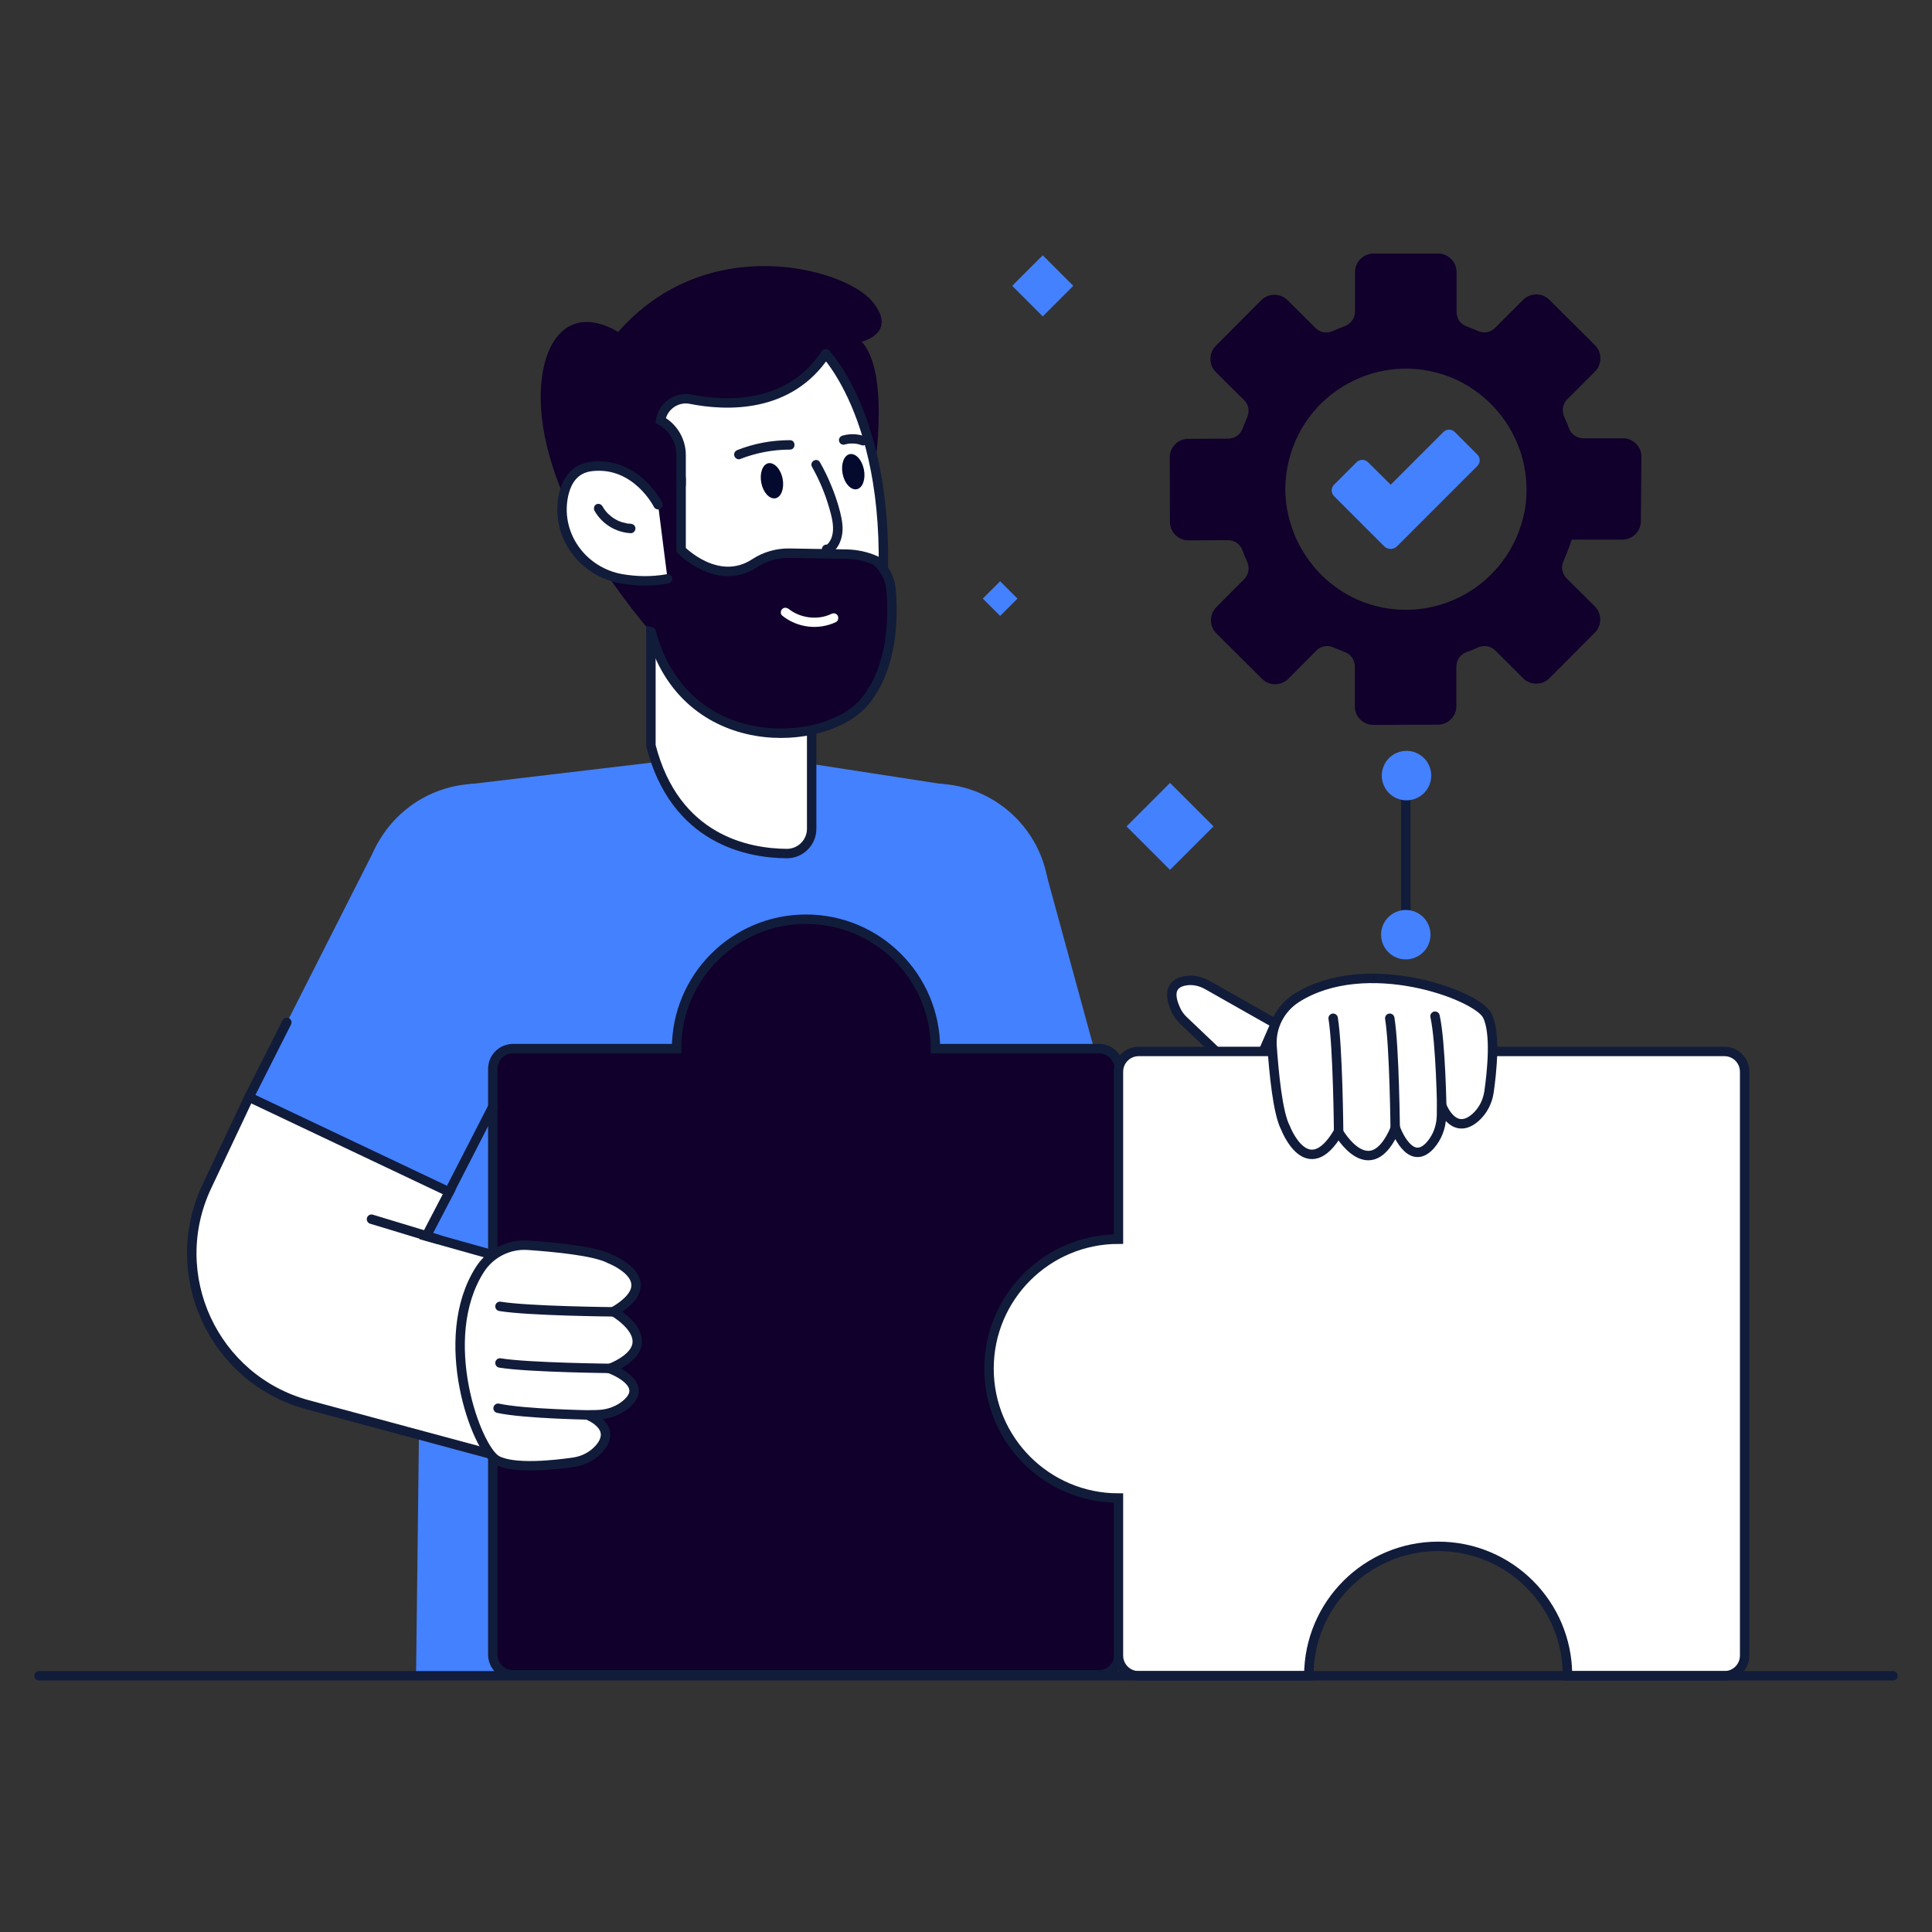
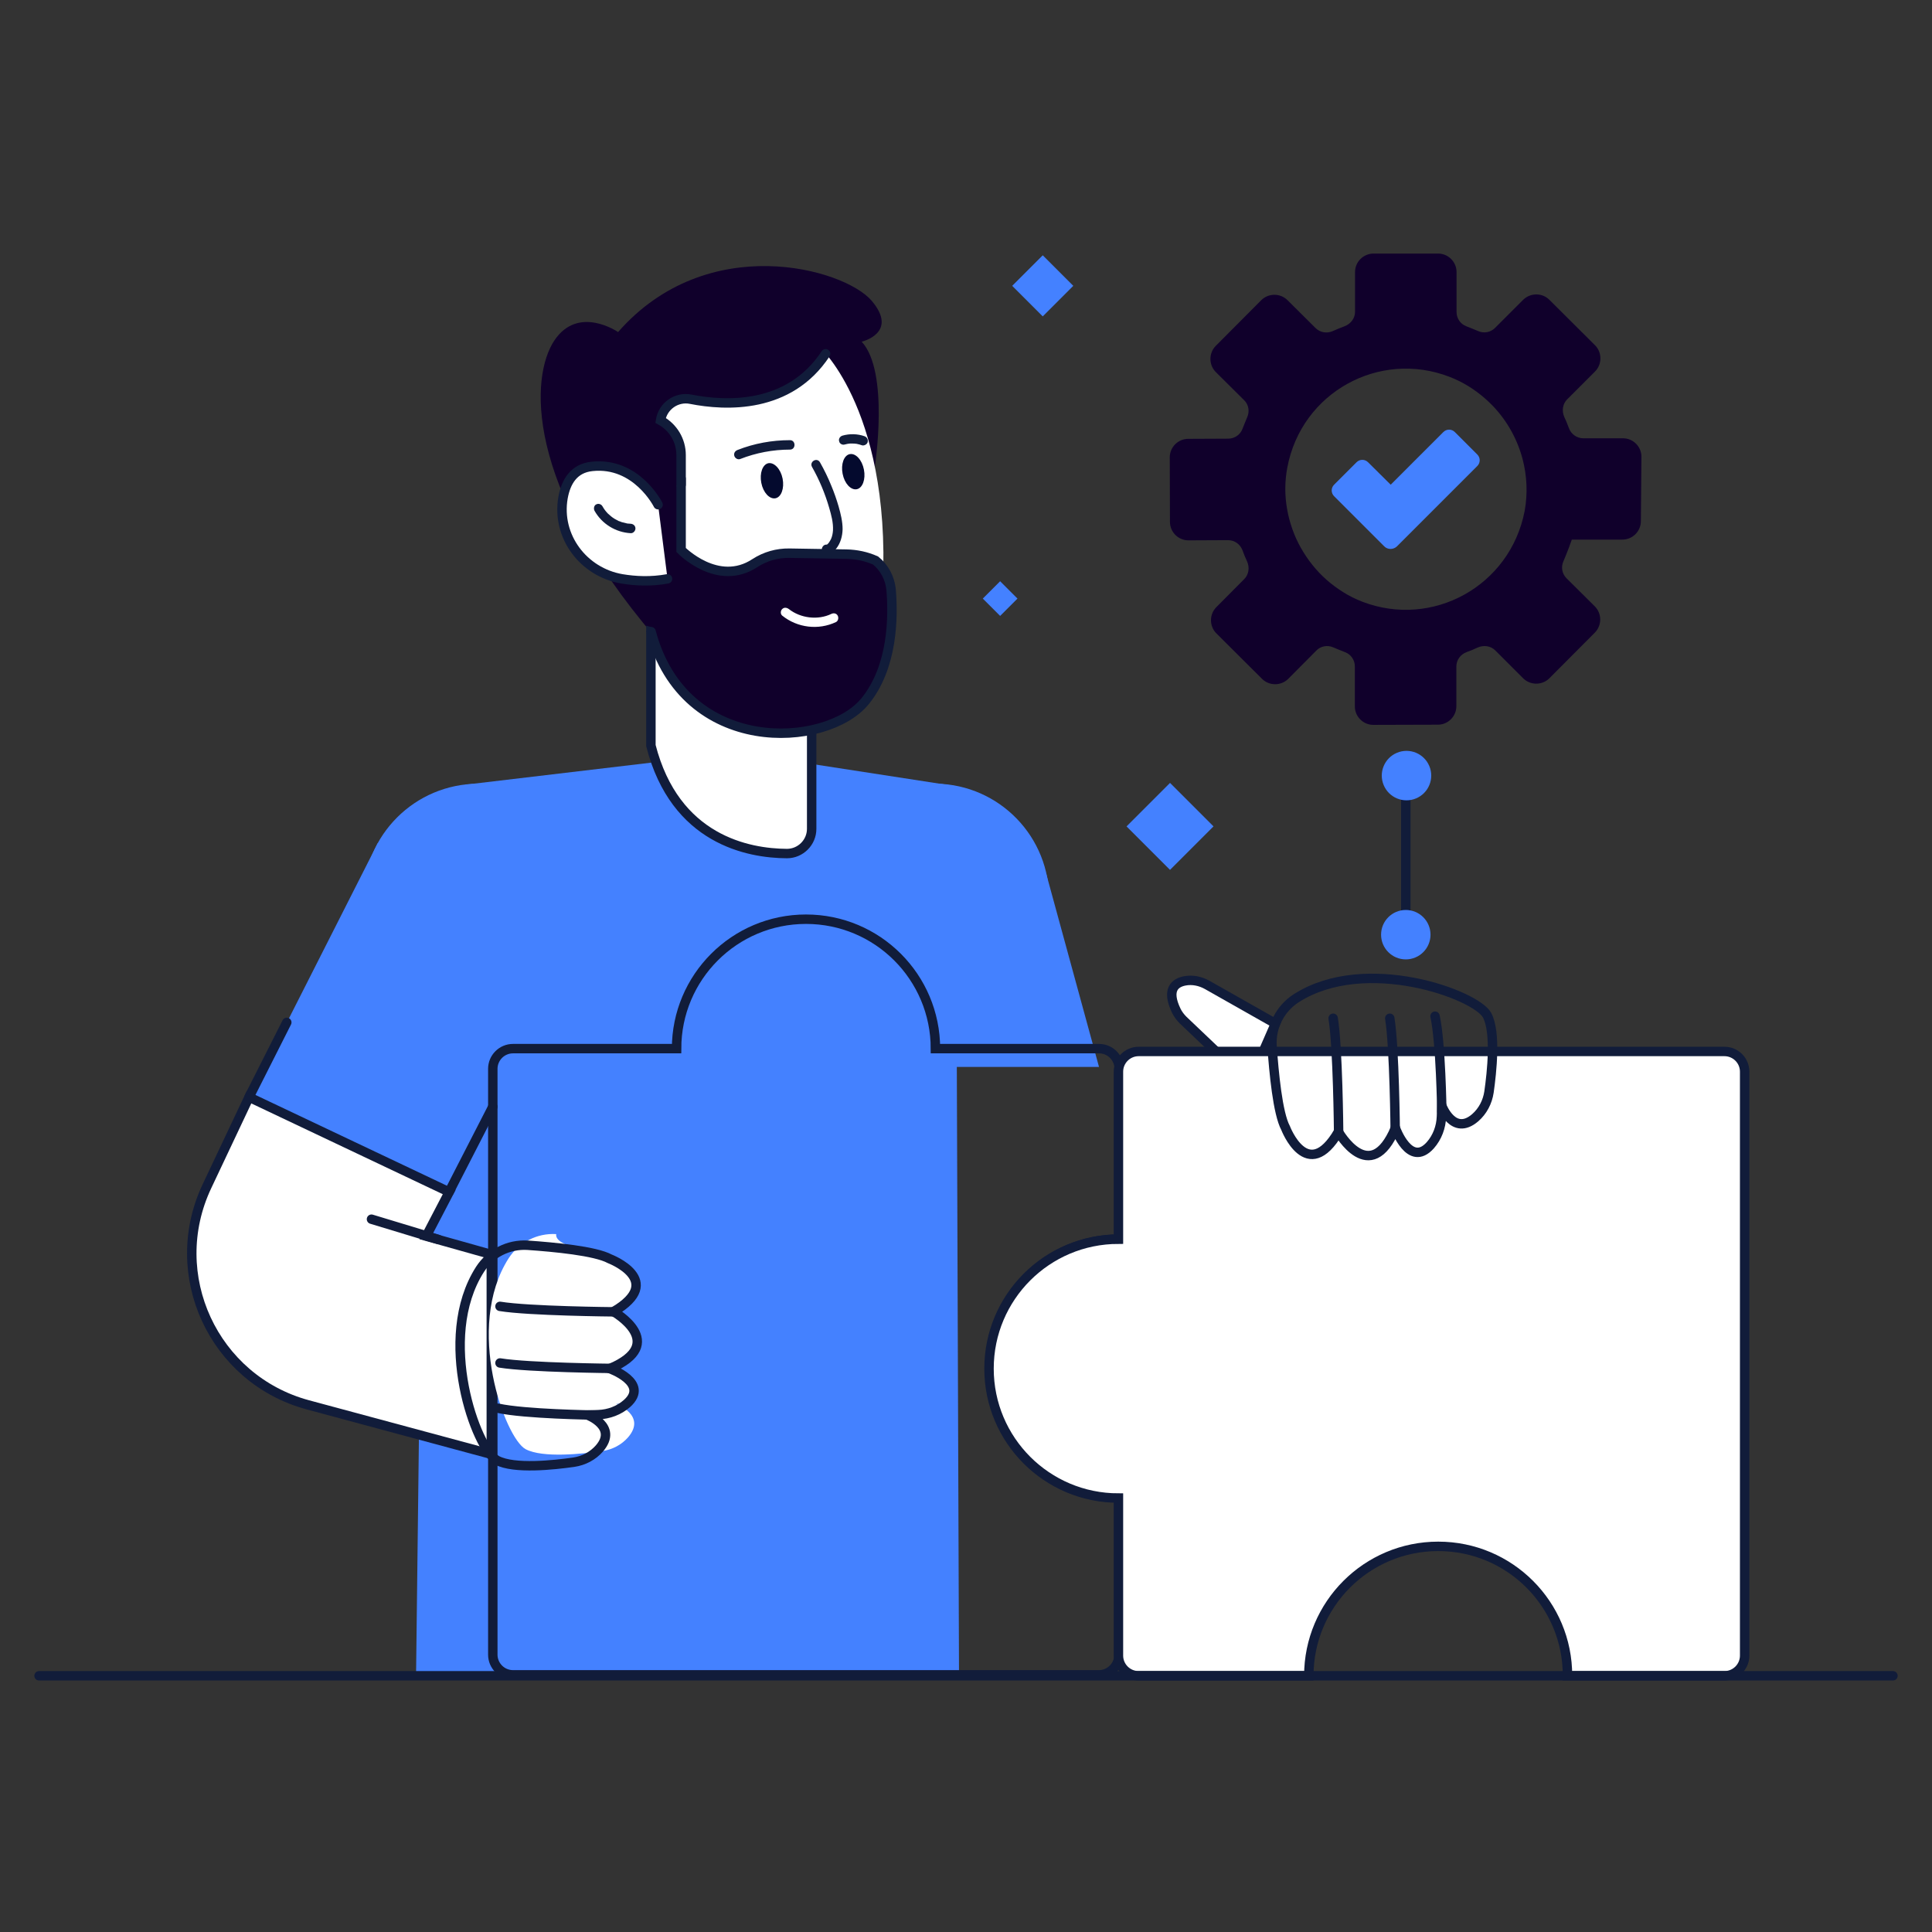
<svg xmlns="http://www.w3.org/2000/svg" id="Graphics" style="enable-background:new 0 0 1024 1024;" version="1.1" viewBox="0 0 1024 1024" x="0px" y="0px">
  <rect x="0" y="0" width="1024" height="1024" fill="#333333" stroke="none" />
  <style type="text/css">
	.st0{fill:#4481FF;}
	.st1{fill:#10002B;}
	.st2{fill:#FFFFFF;}
	.st3{fill:none;stroke:#111C3A;stroke-width:5;stroke-linecap:round;stroke-miterlimit:10;}
	.st4{fill:#111C3A;}
	.st5{fill:#040A2E;}
</style>
  <g>
    <rect class="st0" height="32.6" transform="matrix(-0.707 -0.707 0.707 -0.707 749.022 1186.078)" width="32.6" x="603.9" y="421.6" />
    <rect class="st0" height="22.9" transform="matrix(-0.707 -0.707 0.707 -0.707 836.326 649.303)" width="22.9" x="541.2" y="140" />
    <rect class="st0" height="13" transform="matrix(-0.707 -0.707 0.707 -0.707 680.617 916.159)" width="13" x="523.5" y="310.6" />
    <path class="st0" d="M765,229l-27.9,27.9L725.1,245c-1.7-1.7-4.4-1.7-6.1,0l-11.9,11.9c-1.7,1.7-1.7,4.4,0,6.1l26.6,26.6&#13;&#10;  c1.8,1.8,4.8,1.8,6.7,0L783,247c1.7-1.7,1.7-4.4,0-6.1L771.1,229C769.4,227.3,766.7,227.3,765,229z" />
    <path class="st1" d="M870,242.1c0-5.4-4.4-9.8-9.8-9.8l-21,0c-3.5,0-6.5-2.2-7.7-5.5c-0.7-2-1.5-3.9-2.4-5.8&#13;&#10;  c-1.4-3.2-0.9-6.9,1.5-9.3l14.8-14.8c3.8-3.8,3.8-10.1,0-13.9l-24.2-24.1c-3.8-3.8-10-3.8-13.9,0l-14.9,14.9&#13;&#10;  c-2.4,2.4-5.9,3-8.9,1.7c-2.1-0.9-4.4-1.8-6.4-2.6c-3.1-1.2-5.1-4.2-5.1-7.5v-21.2c0-5.4-4.4-9.8-9.8-9.8H728&#13;&#10;  c-5.4,0-9.8,4.4-9.8,9.8v21c0,3.5-2.2,6.4-5.5,7.7c-2.1,0.8-4.1,1.6-6.1,2.5c-3.2,1.5-6.9,0.9-9.3-1.5l-14.9-14.8&#13;&#10;  c-3.8-3.8-10.1-3.8-13.9,0l-24.1,24.2c-3.8,3.8-3.8,10.1,0,13.9l15,14.9c2.4,2.3,3,5.9,1.7,8.9c-0.9,2.1-1.8,4.4-2.6,6.4&#13;&#10;  c-1.2,3.1-4.2,5.1-7.5,5.1l-21.2,0.1c-5.4,0-9.8,4.4-9.8,9.8l0.1,34.2c0,5.4,4.4,9.8,9.8,9.8l21-0.1c3.5,0,6.5,2.2,7.7,5.5&#13;&#10;  c0.7,2,1.5,3.9,2.4,5.8c1.4,3.2,0.9,6.9-1.5,9.3l-14.8,14.9c-3.8,3.8-3.8,10.1,0,13.9l24.2,24.1c3.8,3.8,10.1,3.8,13.9,0l14.9-15&#13;&#10;  c2.3-2.4,5.9-3,8.9-1.7c2.1,0.9,4.4,1.8,6.4,2.6c3.1,1.2,5.1,4.2,5.1,7.5l0,21.2c0,5.4,4.4,9.8,9.8,9.8l34.2-0.1&#13;&#10;  c5.4,0,9.8-4.4,9.8-9.8l0-21c0-3.5,2.2-6.5,5.5-7.7c2-0.7,3.9-1.5,5.8-2.4c3.2-1.4,6.9-0.9,9.3,1.5l14.8,14.8&#13;&#10;  c3.8,3.8,10.1,3.8,13.9,0l24.1-24.2c3.8-3.8,3.8-10.1,0-13.9l-15-14.9c-2.4-2.4-3-5.9-1.7-8.9c2.2-5.1,4.4-11.2,4.5-11.6l26.8,0&#13;&#10;  c5.4,0,9.8-4.4,9.8-9.8L870,242.1z M722,318.9c-3.5-1.4-6.9-3-10-5c-6.3-3.9-11.9-8.8-16.4-14.5c-2.3-2.8-4.3-5.9-6.1-9&#13;&#10;  c-1.8-3.2-3.3-6.5-4.5-9.9c-1.2-3.4-2.2-7-2.8-10.6c-1.3-7.2-1.3-14.7,0.1-22.1c7.5-39.9,48.8-62.4,85.9-48.1&#13;&#10;  c7.1,2.7,13.4,6.7,18.9,11.5c1.4,1.2,2.7,2.5,4,3.8c7.6,7.9,13.1,17.7,15.9,28.3c2.3,8.8,2.8,18.2,1.1,27.5&#13;&#10;  C800.4,310.7,759.2,333.2,722,318.9z" />
    <g>
      <path class="st2" d="M676,542.5L639.8,522c-3.6-2-7.8-2.9-11.9-2.1c-5.1,1-9.8,4.6-4.5,15.7c0.9,1.9,2.2,3.6,3.7,5.1l35.1,33.4&#13;&#10;   L676,542.5z" />
      <path class="st3" d="M676,542.5L639.8,522c-3.6-2-7.8-2.9-11.9-2.1c-5.1,1-9.8,4.6-4.5,15.7c0.9,1.9,2.2,3.6,3.7,5.1l35.1,33.4&#13;&#10;   L676,542.5z" />
      <polygon class="st0" points="246.6,415.9 345.3,404.2 425.6,404.2 506.6,416.7 508.3,889.6 220.5,889.6 224,598.8" />
      <circle class="st0" cx="253.6" cy="476.4" r="61" />
      <ellipse class="st0" cx="495" cy="476.4" rx="61" ry="61" transform="matrix(1.794696e-02 -1 1 1.794696e-02 9.787 962.812)" />
      <polygon class="st0" points="200.2,446.9 132,581.5 238,631.8 309.1,501.7" />
      <path class="st2" d="M132,581.5l-22.3,47.2c-22.2,46.9,3.4,102.4,53.5,115.9l97.2,26.2V664.9l-34.5-9.7l12.2-23.4L132,581.5z" />
      <path class="st3" d="M132,581.5l-22.3,47.2c-22.2,46.9,3.4,102.4,53.5,115.9l97.2,26.2V664.9l-34.5-9.7l12.2-23.4L132,581.5z" />
      <path class="st1" d="M463.7,247.2c0,0,7.8-50.2-7-66.1c0,0,19.8-4.6,5.3-21.7c-14.6-17.1-87.1-37.4-134.4,16.6&#13;&#10;   c0,0-21.1-14.6-33.8,4.5s-15.9,76,53.2,157C388.9,386.7,463.7,247.2,463.7,247.2z" />
      <path class="st2" d="M435.8,185.4c0,0,41.3,39.1,30.7,143.4c-1.5,14.9-8.6,28.8-20.3,38.1c-18.3,14.4-49.5,21.1-99.7-31.9&#13;&#10;   l-0.2-112.7c0-17.2,9.4-32.5,25.5-38.2C386.8,178.6,408.2,176.2,435.8,185.4z" />
-       <path class="st3" d="M371.7,184c15.1-5.3,36.4-7.8,64.1,1.4c0,0,41.3,39.1,30.7,143.4c-1.5,14.9-8.6,28.8-20.3,38.1&#13;&#10;   c-18.3,14.4-51,21.1-101.2-31.9" />
      <path class="st2" d="M430.2,358.2v81.5c0,7-5.7,12.7-12.7,12.7c-20.4,0-59.7-6.9-72.5-57.2v-60.3L430.2,358.2z" />
      <path class="st3" d="M430.2,358.2v81.1c0,7.2-5.9,13.1-13.1,13.1c-20.5-0.1-59.3-7.3-72.1-57.2v-60.3L430.2,358.2z" />
      <path class="st1" d="M464.1,297.2c4.7,3.8,7.6,9.4,8.2,15.4c1.2,14.3,1.1,41-13.9,59.3c-20.5,24.9-95.7,29.3-113.3-37v-81.2H361&#13;&#10;   v37.8c0,0,19.4,20,39.2,6.9c5.4-3.5,11.7-5.3,18.2-5.2l30.2,0.5C454,293.9,459.2,295,464.1,297.2L464.1,297.2z" />
      <path class="st3" d="M361,253.7v37.8c0,0,19.4,20,39.2,6.9c5.4-3.5,11.7-5.3,18.2-5.2l30.2,0.5c5.3,0.1,10.6,1.2,15.5,3.4l0,0&#13;&#10;   c4.7,3.8,7.6,9.4,8.2,15.4c1.2,14.3,1.1,41-13.9,59.3c-20.5,24.9-95.7,29.3-113.3-37" />
      <path class="st1" d="M361,256.9v-15.7c0-7.7-4.2-14.7-10.9-18.4l0,0v0c1.2-7.6,8.5-12.7,16-11.2c18.7,3.7,52.2,5.2,71.5-24.1&#13;&#10;   c0,0,7.7-11.7-12-18.6c-19.7-6.8-95.7,24.5-95.7,24.5l11.1,42.2v23.7L361,256.9z" />
      <path class="st3" d="M361,256.9v-15.7c0-7.7-4.2-14.7-10.9-18.4l0,0v0c1.2-7.6,8.5-12.7,16-11.2c18.7,3.7,52.2,5.2,71.5-24.1" />
      <path class="st2" d="M353.8,306.8c-8.7,1.6-17,1.2-24.2,0c-20.4-3.5-34.7-22.5-31.2-42.9c1.5-8.5,5.7-15.7,15.4-16.7&#13;&#10;   c23.6-2.5,35,20.3,35,20.3L353.8,306.8z" />
      <path class="st3" d="M353.8,306.8c-8.7,1.6-17,1.2-24.2,0c-20.4-3.5-34.7-22.5-31.2-42.9c1.5-8.5,5.7-15.7,15.4-16.7&#13;&#10;   c23.6-2.5,35,20.3,35,20.3" />
      <g>
        <g>
          <path class="st4" d="M430.4,247.5c3.9,6.9,6.9,14.1,9.1,21.7c1.1,3.8,2.2,7.8,2,11.9c-0.1,1.5-0.4,3.1-1,4.5&#13;&#10;     c-0.3,0.6-0.7,1.3-1.1,1.9c-0.2,0.3-0.5,0.6-0.7,0.8c-1,1-0.6,0,0.7,0.8c0.3,0.3,0.6,0.6,0.9,0.9c0,0,0-0.1-0.1-0.1&#13;&#10;     c0,0.8,0,1.7,0,2.5c0,0,0.1-0.1,0.1-0.1c1.7-2.7-2.6-5.2-4.3-2.5c-1.3,2.1,0.6,4.2,2.8,4.1c1.8-0.1,3.4-1.8,4.4-3.1&#13;&#10;     c2.3-2.9,3.3-6.6,3.4-10.3c0-4.1-1-8.1-2.1-12c-1.1-3.8-2.4-7.5-3.9-11.1c-1.7-4.2-3.7-8.3-5.9-12.2&#13;&#10;     C433.1,242.1,428.8,244.7,430.4,247.5L430.4,247.5z" />
        </g>
      </g>
      <g>
        <g>
          <path class="st4" d="M392.3,243.3c8.4-3.3,17.4-5,26.4-5c3.2,0,3.2-5,0-5c-9.5,0-18.9,1.7-27.8,5.2c-1.3,0.5-2.1,1.7-1.7,3.1&#13;&#10;     C389.5,242.8,391,243.8,392.3,243.3L392.3,243.3z" />
        </g>
      </g>
      <g>
        <g>
          <path class="st4" d="M447.7,235.6c0.4-0.1,0.8-0.2,1.3-0.3c0.2,0,0.4-0.1,0.6-0.1c0.2,0,0.8-0.2,0.2,0c0.8-0.2,1.7-0.1,2.5-0.1&#13;&#10;     c0.4,0,0.8,0,1.2,0.1c0.1,0,0.2,0,0.4,0c-0.4-0.1-0.4-0.1-0.1,0c0.2,0,0.4,0.1,0.5,0.1c0.9,0.2,1.7,0.4,2.5,0.7&#13;&#10;     c1.2,0.4,2.8-0.5,3.1-1.7c0.3-1.4-0.4-2.6-1.7-3.1c-3.7-1.3-7.9-1.4-11.7-0.3c-1.3,0.4-2.2,1.8-1.7,3.1&#13;&#10;     C445,235.1,446.4,236,447.7,235.6L447.7,235.6z" />
        </g>
      </g>
      <path class="st5" d="M414.8,253.7c1,5.1-0.7,9.8-3.8,10.4c-3.1,0.6-6.5-3-7.5-8.2c-1-5.1,0.7-9.8,3.8-10.4&#13;&#10;   C410.4,245,413.8,248.6,414.8,253.7z" />
      <path class="st5" d="M457.9,248.9c1,5.1-0.7,9.8-3.8,10.4c-3.1,0.6-6.5-3-7.5-8.2c-1-5.1,0.7-9.8,3.8-10.4&#13;&#10;   C453.6,240.1,456.9,243.8,457.9,248.9z" />
      <g>
        <g>
          <path class="st2" d="M414.6,326.3c8.1,6.5,19.2,7.8,28.5,3.4c1.2-0.6,1.5-2.3,0.9-3.4c-0.7-1.3-2.2-1.5-3.4-0.9&#13;&#10;     c-7.1,3.4-16.3,2.3-22.5-2.6c-1.1-0.8-2.5-1-3.5,0C413.7,323.6,413.5,325.4,414.6,326.3L414.6,326.3z" />
        </g>
      </g>
      <g>
        <g>
          <path class="st4" d="M315.1,270.7c3.9,7,11.3,11.5,19.2,11.9c1.3,0.1,2.5-1.2,2.5-2.5c0-1.4-1.1-2.4-2.5-2.5&#13;&#10;     c-0.4,0-0.9-0.1-1.3-0.1c0.4,0-0.1,0-0.2,0c-0.2,0-0.4-0.1-0.6-0.1c-0.8-0.2-1.6-0.4-2.4-0.6c-0.4-0.1-0.7-0.2-1.1-0.4&#13;&#10;     c0,0-0.7-0.3-0.4-0.1c-0.2-0.1-0.3-0.1-0.5-0.2c-0.8-0.4-1.5-0.8-2.2-1.2c-1.4-0.9-2.2-1.6-3.5-2.8c-1.2-1.3-1.9-2.2-2.8-3.8&#13;&#10;     c-0.7-1.2-2.3-1.6-3.4-0.9C314.9,267.9,314.5,269.5,315.1,270.7L315.1,270.7z" />
        </g>
      </g>
      <line class="st3" x1="232.2" x2="196.9" y1="656.9" y2="646.2" />
      <polygon class="st0" points="554.6,463.4 582.5,565.5 455.2,565.5 434.1,484.8" />
-       <path class="st1" d="M524.6,725.3c0-37.9,30.7-68.6,68.6-68.6v-90.2c0-5.9-4.8-10.7-10.7-10.7h-86.7c0-37.9-30.7-68.6-68.6-68.6&#13;&#10;   c-37.9,0-68.6,30.7-68.6,68.6h-86.7c-5.9,0-10.7,4.8-10.7,10.7v310.5c0,5.9,4.8,10.7,10.7,10.7h310.5c5.9,0,10.7-4.8,10.7-10.7&#13;&#10;   v-83.2C555.3,793.9,524.6,763.2,524.6,725.3z" />
      <path class="st3" d="M524.6,725.3c0-37.9,30.7-68.6,68.6-68.6v-90.2c0-5.9-4.8-10.7-10.7-10.7h-86.7c0-37.9-30.7-68.6-68.6-68.6&#13;&#10;   c-37.9,0-68.6,30.7-68.6,68.6h-86.7c-5.9,0-10.7,4.8-10.7,10.7v310.5c0,5.9,4.8,10.7,10.7,10.7h310.5c5.9,0,10.7-4.8,10.7-10.7&#13;&#10;   v-83.2C555.3,793.9,524.6,763.2,524.6,725.3z" />
      <path class="st2" d="M762.3,819.6c-37.9,0-68.6,30.7-68.6,68.6h-90.2c-5.9,0-10.7-4.8-10.7-10.7v-83.5&#13;&#10;   c-37.9,0-68.6-30.7-68.6-68.6c0-37.9,30.7-68.6,68.6-68.6V568c0-5.9,4.8-10.7,10.7-10.7h310.5c5.9,0,10.7,4.8,10.7,10.7v309.5&#13;&#10;   c0,5.9-4.8,10.7-10.7,10.7h-83.2C830.9,850.3,800.2,819.6,762.3,819.6z" />
      <path class="st3" d="M762.3,819.6c-37.9,0-68.6,30.7-68.6,68.6h-90.2c-5.9,0-10.7-4.8-10.7-10.7v-83.5&#13;&#10;   c-37.9,0-68.6-30.7-68.6-68.6c0-37.9,30.7-68.6,68.6-68.6V568c0-5.9,4.8-10.7,10.7-10.7h310.5c5.9,0,10.7,4.8,10.7,10.7v309.5&#13;&#10;   c0,5.9-4.8,10.7-10.7,10.7h-83.2C830.9,850.3,800.2,819.6,762.3,819.6z" />
-       <path class="st2" d="M323.2,667.2c0,0,30,11.5,2,28c0,0,29.6,16.8-2,30.2c0,0,21.3,7.6,9.1,18.5c-4.2,3.7-9.6,5.7-15.2,5.9&#13;&#10;   l-5.7,0.2c0,0,16.3,6.1,6.3,17.7c-3.5,4-8.3,6.5-13.6,7.3c-10.5,1.5-31.6,3.8-40.7-1c-10.9-5.8-32.5-64.5-9-101.2&#13;&#10;   c5.5-8.5,15.1-13.4,25.2-12.8C293.8,661,315.4,663,323.2,667.2z" />
+       <path class="st2" d="M323.2,667.2c0,0,30,11.5,2,28c0,0,29.6,16.8-2,30.2c0,0,21.3,7.6,9.1,18.5l-5.7,0.2c0,0,16.3,6.1,6.3,17.7c-3.5,4-8.3,6.5-13.6,7.3c-10.5,1.5-31.6,3.8-40.7-1c-10.9-5.8-32.5-64.5-9-101.2&#13;&#10;   c5.5-8.5,15.1-13.4,25.2-12.8C293.8,661,315.4,663,323.2,667.2z" />
      <path class="st3" d="M323.2,667.2c0,0,30,11.5,2,28c0,0,29.6,16.8-2,30.2c0,0,21.3,7.6,9.1,18.5c-4.2,3.7-9.6,5.7-15.2,5.9&#13;&#10;   l-5.7,0.2c0,0,16.3,6.1,6.3,17.7c-3.5,4-8.3,6.5-13.6,7.3c-10.5,1.5-31.6,3.8-40.7-1c-10.9-5.8-32.5-64.5-9-101.2&#13;&#10;   c5.5-8.5,15.1-13.4,25.2-12.8C293.8,661,315.4,663,323.2,667.2z" />
      <path class="st3" d="M325.2,695.3c0,0-45-0.4-60.2-2.9" />
      <path class="st3" d="M325.2,725.3c0,0-45-0.4-60.2-2.9" />
      <path class="st3" d="M314.6,750c0,0-36.5-0.5-50.6-3.6" />
-       <path class="st2" d="M681.4,597.9c0,0,11.5,30,28,2c0,0,16.8,29.6,30.2-2c0,0,7.6,21.3,18.5,9.1c3.7-4.2,5.7-9.6,5.9-15.2l0.2-5.7&#13;&#10;   c0,0,6.1,16.3,17.7,6.3c4-3.5,6.5-8.3,7.3-13.6c1.5-10.5,3.8-31.6-1-40.7c-5.8-10.9-64.5-32.5-101.2-9&#13;&#10;   c-8.5,5.5-13.4,15.1-12.8,25.2C675.2,568.5,677.2,590.1,681.4,597.9z" />
      <path class="st3" d="M681.4,597.9c0,0,11.5,30,28,2c0,0,16.8,29.6,30.2-2c0,0,7.6,21.3,18.5,9.1c3.7-4.2,5.7-9.6,5.9-15.2l0.2-5.7&#13;&#10;   c0,0,6.1,16.3,17.7,6.3c4-3.5,6.5-8.3,7.3-13.6c1.5-10.5,3.8-31.6-1-40.7c-5.8-10.9-64.5-32.5-101.2-9&#13;&#10;   c-8.5,5.5-13.4,15.1-12.8,25.2C675.2,568.5,677.2,590.1,681.4,597.9z" />
      <path class="st3" d="M709.5,599.9c0,0-0.4-45-2.9-60.2" />
      <path class="st3" d="M739.5,599.9c0,0-0.4-45-2.9-60.2" />
      <path class="st3" d="M764.2,589.2c0,0-0.5-36.5-3.6-50.6" />
      <line class="st3" x1="132" x2="152" y1="581.5" y2="541.9" />
      <line class="st3" x1="238" x2="261.2" y1="631.8" y2="586.6" />
    </g>
    <line class="st3" x1="20.7" x2="1003.3" y1="888.2" y2="888.2" />
    <line class="st3" x1="745.1" x2="745.1" y1="411.1" y2="498.1" />
    <ellipse class="st0" cx="745.1" cy="411.1" rx="13.1" ry="13.1" transform="matrix(0.923 -0.386 0.386 0.923 -100.934 319.245)" />
    <circle class="st0" cx="745.1" cy="495.4" r="13.1" />
  </g>
</svg>